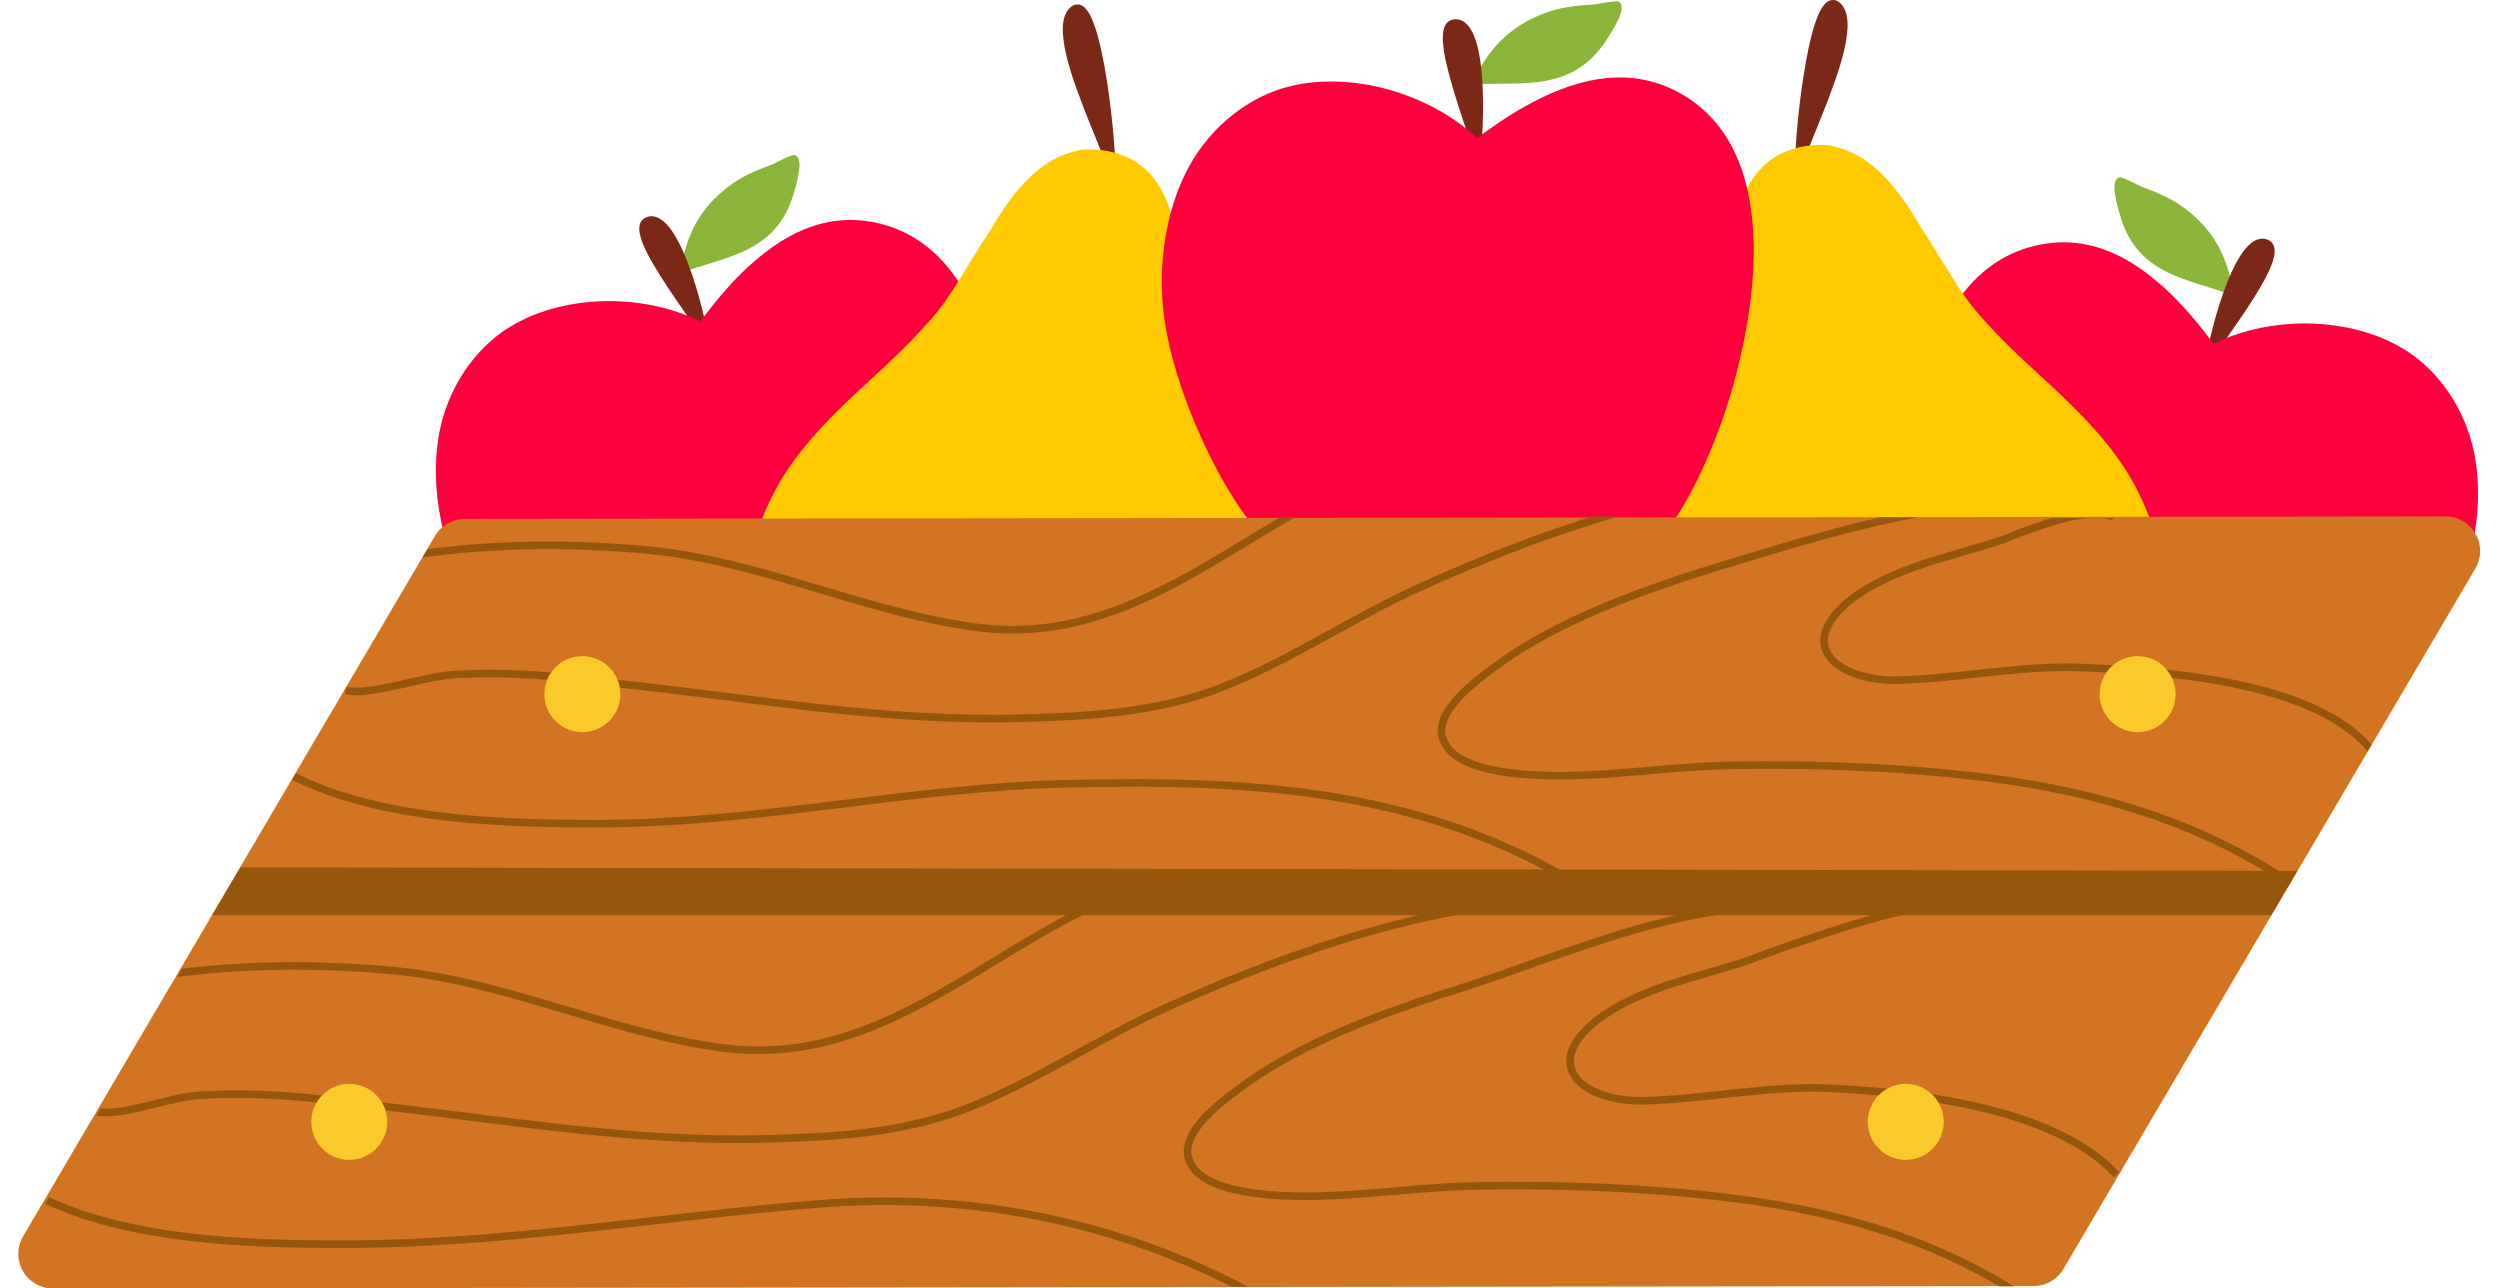
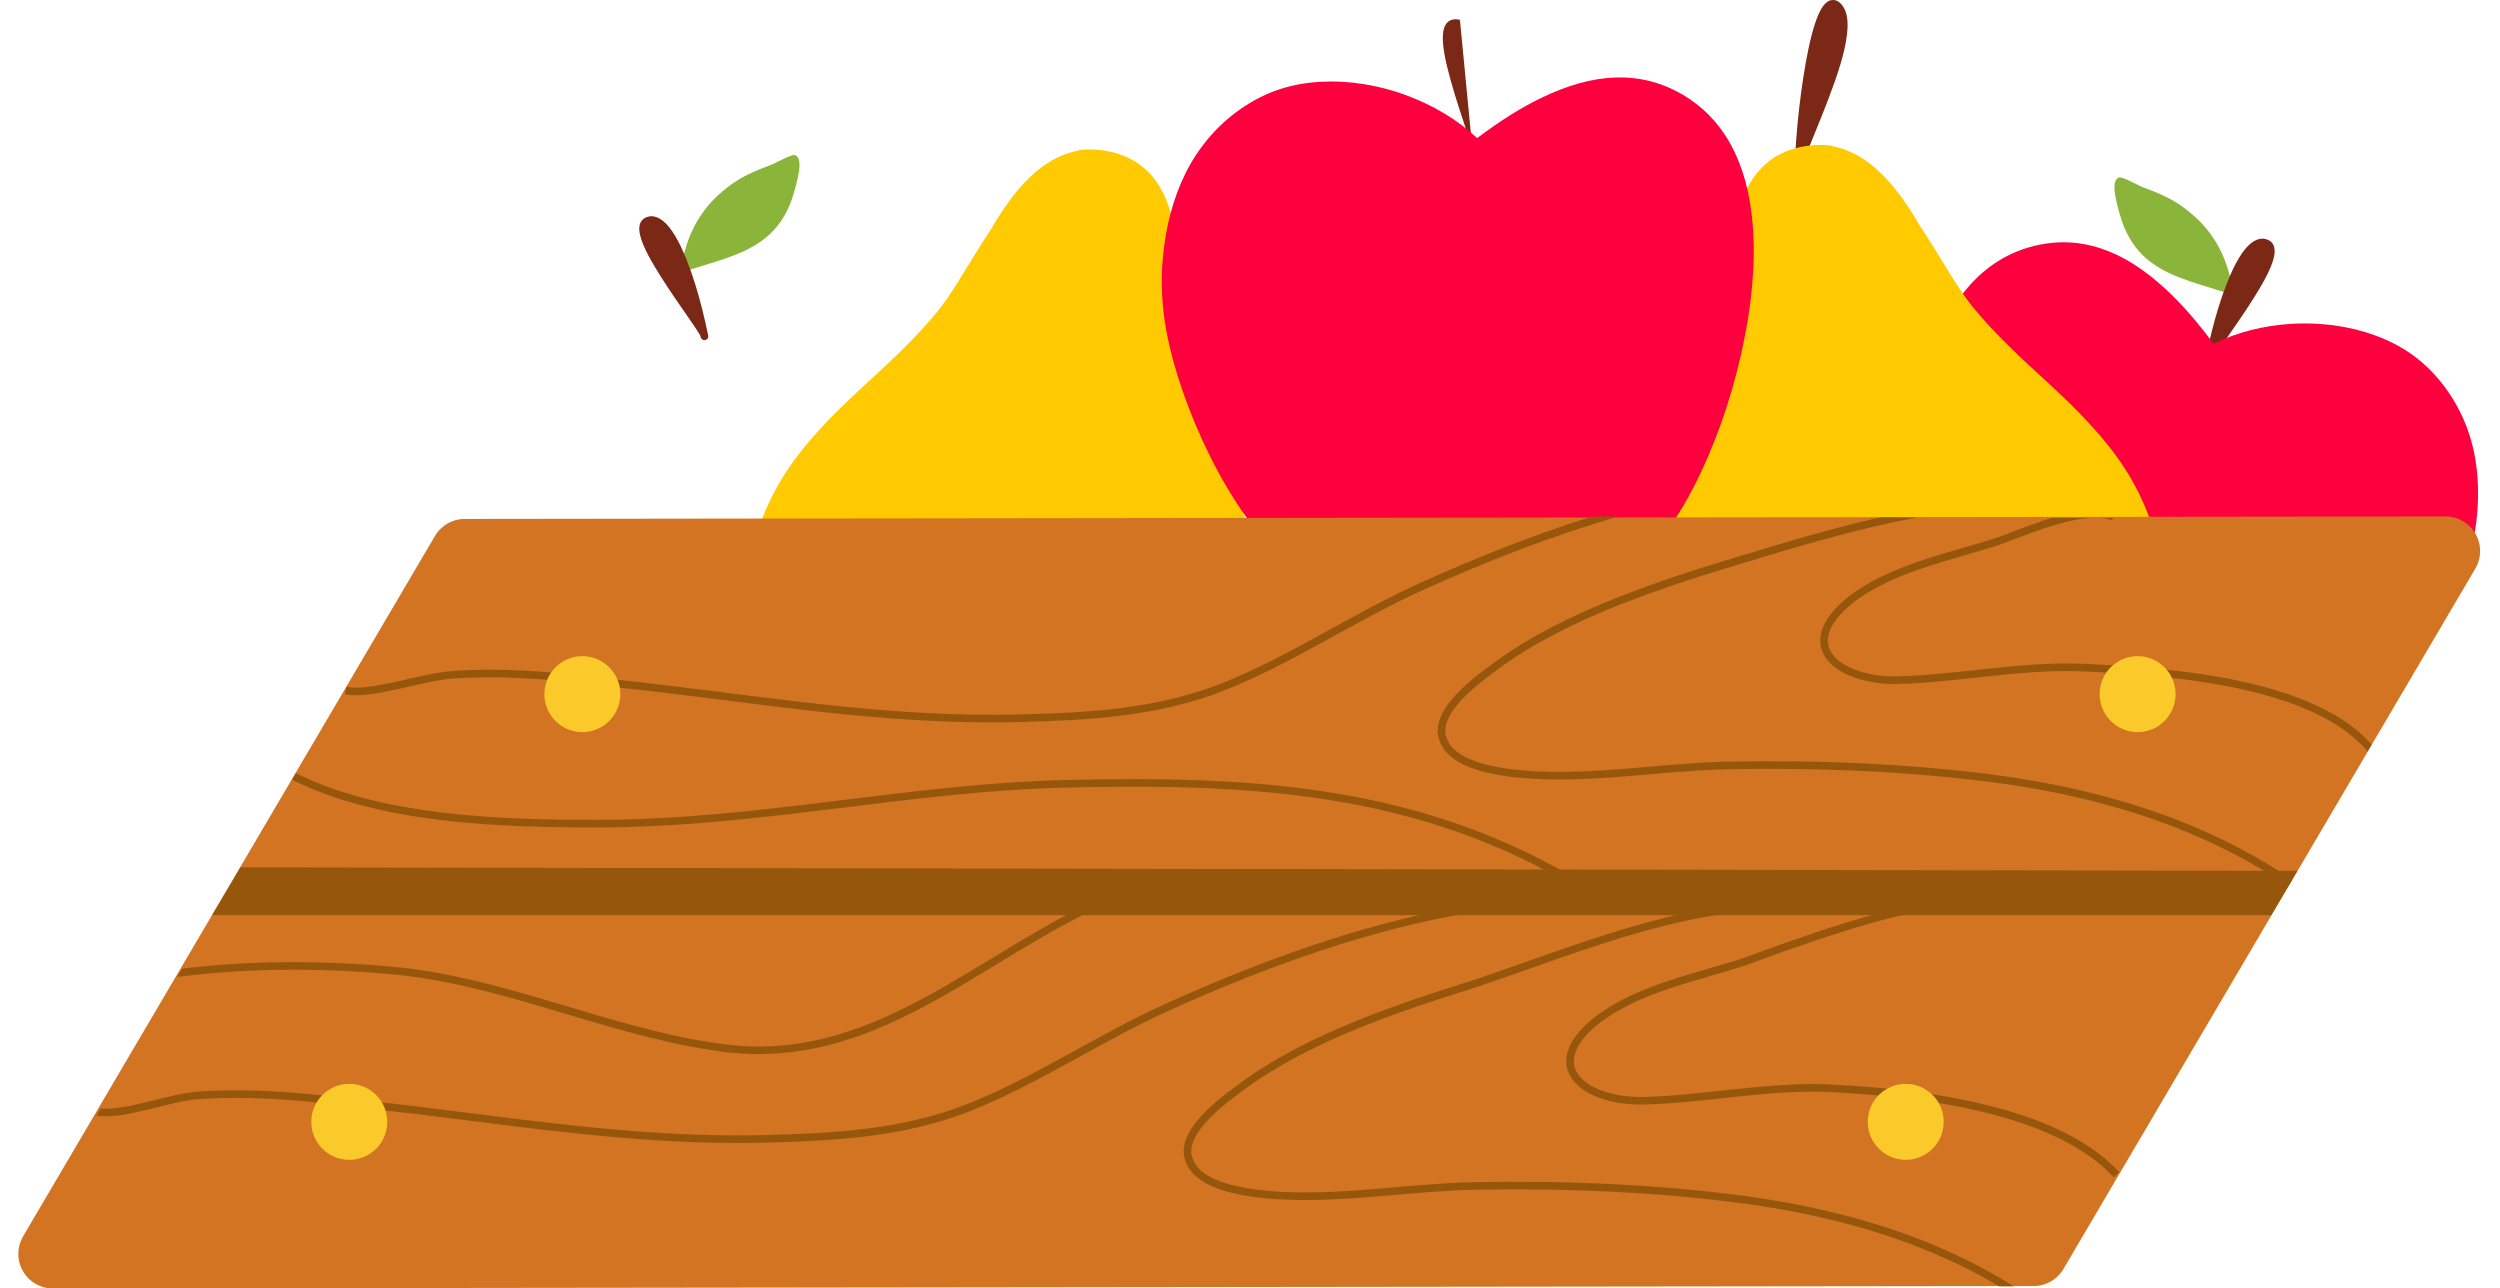
<svg xmlns="http://www.w3.org/2000/svg" id="Capa_2" data-name="Capa 2" viewBox="0 0 585.08 301.54">
  <defs>
    <style>
      .cls-1 {
        clip-path: url(#clippath);
      }

      .cls-2, .cls-3 {
        fill: none;
      }

      .cls-2, .cls-4, .cls-5, .cls-6, .cls-7, .cls-8, .cls-9 {
        stroke-width: 0px;
      }

      .cls-10 {
        fill: #d37423;
        stroke: #d37423;
        stroke-linecap: round;
        stroke-linejoin: round;
        stroke-width: 16.19px;
      }

      .cls-3 {
        stroke: #96570d;
        stroke-miterlimit: 10;
        stroke-width: 1.78px;
      }

      .cls-4 {
        fill: #faca2a;
      }

      .cls-5 {
        fill: #7c2816;
      }

      .cls-6 {
        fill: #96570d;
      }

      .cls-7 {
        fill: #8bb53a;
      }

      .cls-8 {
        fill: #ff003f;
      }

      .cls-9 {
        fill: #ffcb00;
      }
    </style>
    <clipPath id="clippath">
      <polygon class="cls-2" points="481.52 301.03 294.05 301.15 284.03 301.12 0 299.81 79.13 164.01 82.52 158.21 98.35 131.39 101.13 126.65 105.26 120.13 294.79 121.19 305.75 121.19 309.37 120.7 585.08 121.48 556.54 171.67 549.1 184.3 495.65 275.35 481.52 301.03" />
    </clipPath>
  </defs>
  <g id="Capa_1-2" data-name="Capa 1">
    <g>
      <g>
        <g>
          <path class="cls-7" d="m167.39,46.32c-1.91,1.9-3.51,4.04-4.76,6.38-1.5,2.81-2.55,6.05-3.21,9.9l-.18.06-.19.06c-.13.04-.22.09-.28.16-.03.03-.06.06-.08.1-.08.13-.11.29-.08.44.03.15.13.29.26.37.11.07.3.13.44.08,1.89-.69,3.85-1.29,5.74-1.87,1.46-.45,2.97-.91,4.44-1.41,1.86-.63,3.36-1.23,4.71-1.86,1.5-.7,2.93-1.54,4.23-2.49.64-.47,1.27-1,1.86-1.56.09-.08.18-.17.26-.25.48-.48.96-1.02,1.46-1.64,1.07-1.34,1.98-2.89,2.77-4.75.55-1.29.94-2.64,1.3-3.91.28-1.01.63-2.34.85-3.7.11-.68.17-1.24.18-1.76,0-.61-.06-1.08-.22-1.49-.07-.17-.16-.34-.29-.5-.15-.19-.36-.3-.53-.37-.13-.06-.3-.04-.47-.01-.18.03-.36.09-.53.16-.53.19-1.03.41-1.49.63-.52.25-1.04.5-1.55.75l-.26.13c-.29.14-.58.29-.87.43-.14.07-.28.12-.43.18l-.31.12c-.38.14-.76.29-1.14.43-1.51.58-3.48,1.39-5.36,2.43-1.52.85-3.05,1.93-4.67,3.3-.55.46-1.09.96-1.62,1.48" />
          <path class="cls-5" d="m152.52,50.6c-.52,0-1.03.13-1.53.38-.43.21-.79.56-1.04,1.02-.21.39-.32.87-.34,1.52-.01.62.12,1.25.26,1.78.15.6.37,1.23.7,2.03.72,1.72,1.62,3.33,2.49,4.81.9,1.53,1.92,3.15,3.29,5.23,1.13,1.7,2.29,3.37,3.45,5.05.95,1.37,1.9,2.74,2.83,4.12.32.47.63.95.93,1.44.11.17.22.35.32.53l.06.23.06.23c.11.41.53.63.88.63.1,0,.19-.01.27-.04.23-.08.42-.24.52-.45.12-.23.11-.44.05-.71-.91-4.36-1.87-8.15-2.93-11.6-.68-2.21-1.37-4.16-2.1-5.98-.91-2.29-1.77-4.09-2.72-5.67-1.77-2.97-3.66-4.54-5.47-4.54" />
-           <path class="cls-8" d="m199.02,51.47c-2.91,0-5.86.49-8.77,1.45-5.07,1.68-10.03,4.8-15.15,9.52-3.64,3.36-7.2,7.42-11.2,12.79-5.45-2.69-11.61-4.27-18.29-4.68-.98-.06-2-.09-3.03-.09-2.27,0-4.59.16-6.88.46-3.34.45-6.54,1.23-9.51,2.31-3.14,1.14-5.99,2.6-8.47,4.33-2.62,1.83-5.05,4.13-7.21,6.85-4.02,5.04-6.73,11.16-7.85,17.71-1.04,6.12-.85,12.8.57,19.87,1.08,5.41,2.98,10.77,5.64,15.94,1.95,3.79,4.34,7.62,7.3,11.73,3.13,4.34,6.57,8.53,10.22,12.44,3.8,4.06,7.8,7.74,11.9,10.94,4.63,3.61,8.94,6.31,13.17,8.26,2.41,1.11,4.66,1.95,6.88,2.56,2.25.61,4.56.99,6.86,1.13.46.03.93.04,1.39.04,1.73,0,3.51-.18,5.27-.55,2.12-.44,4.25-1.23,6.33-2.34,2.11-1.12,4.18-2.69,6.17-4.65.95-.95,1.86-1.99,2.79-3.19.51-.65,1-1.32,1.48-2l.1-.15c.24-.35.48-.7.71-1.06,1.1.47,2.15.86,3.19,1.19,2.03.64,4.24,1.05,6.56,1.23.61.05,1.22.07,1.83.07,3.14,0,6.4-.61,9.44-1.78,2.4-.91,4.63-2.12,6.62-3.6,2.02-1.49,3.85-3.22,5.46-5.14,3.1-3.7,5.62-8.22,7.72-13.82,1.76-4.71,3.07-9.96,3.99-16.05,1.56-10.32,1.82-21.16.76-32.24-.53-5.51-1.42-10.83-2.65-15.81-.8-3.24-1.78-6.35-2.92-9.24-1.33-3.38-2.76-6.28-4.37-8.86-1.8-2.87-3.82-5.39-6.01-7.48-2.37-2.25-5.02-4.07-7.9-5.4-3.35-1.54-6.95-2.44-10.69-2.65-.49-.03-.97-.04-1.46-.04" />
        </g>
        <g>
-           <path class="cls-5" d="m251.62,1.1c-.51.12-.96.47-1.24.74-.5.49-.9,1.14-1.2,1.95-.24.67-.38,1.45-.44,2.46-.06,1.08.04,2.16.14,2.97.29,2.51.94,4.9,1.54,6.92.69,2.32,1.53,4.74,2.71,7.84.94,2.49,1.94,4.96,2.94,7.42l.2.49c.75,1.84,1.49,3.68,2.19,5.53l.07.18.31.88c.02.55.03,1.11.04,1.66,0,.57,0,1.13-.04,1.7-.02.27.07.54.26.76.2.23.48.37.78.38.1,0,.19,0,.29-.02.46-.11.8-.52.85-1.02.1-1.04.06-2.1.02-3.13v-.19c-.06-1.57-.17-3.3-.33-5.44-.37-4.75-.92-9.48-1.63-14.06-.38-2.47-.78-4.72-1.24-6.86-.5-2.33-.96-4.09-1.5-5.72-.47-1.39-1.02-2.86-1.91-4.09-.34-.47-.71-.83-1.1-1.06-.21-.13-.44-.22-.65-.28-.31-.07-.58-.08-.92-.04,0,0-.12.02-.12.02" />
          <path class="cls-9" d="m292.41,124.52c-1.81-6.1-4.42-12-6.95-17.71-1.47-3.32-2.99-6.76-4.34-10.19.04.18.11.36.17.53-2.5-6.5-3.96-11.93-4.55-17.11-.29-2.88-.39-5.84-.48-8.69l-.03-1.09c-.09-2.79-.17-5.68-.37-8.53-.27-3.83-.68-6.9-1.29-9.65-.72-3.23-1.77-6.03-3.13-8.31-1.72-2.89-4.09-5.17-6.88-6.6-3.27-1.68-7.2-2.42-11.37-2.13-.21.02-.41.04-.6.09-.16.04-.31.1-.45.17-.16.03-.32.04-.47.08l-.13.03c-.33.07-.65.17-.97.27-.17.04-.33.08-.5.13-.52.15-1.02.36-1.51.59-.07.03-.14.05-.21.08-1.58.65-3.08,1.55-4.46,2.56-1.44,1.05-2.74,2.26-3.98,3.54-1.28,1.32-2.44,2.77-3.55,4.24-1.1,1.47-2.11,2.99-3.08,4.54-.49.78-.94,1.59-1.41,2.38-1.15,1.71-2.34,3.57-3.64,5.69l-.73,1.19c-1.2,1.97-2.41,3.93-3.64,5.89-1.59,2.54-3.01,4.57-4.47,6.4-2.35,2.88-5.13,5.88-8.73,9.42-2.27,2.23-4.66,4.43-6.96,6.55-.84.77-1.68,1.55-2.52,2.32-6.15,5.72-12.51,12.03-17.33,19.43-4.71,7.23-7.91,15.97-9.24,25.26-1.11,7.75-.52,15.7,1.72,22.99,2.12,6.91,5.7,13.35,10.66,19.12,2.24,2.62,4.85,5.11,7.97,7.62,2.74,2.2,5.77,4.22,9.03,6.01,6.58,3.61,13.72,6.1,21.21,7.4,3.91.68,7.83,1.04,11.64,1.07,3.82.03,7.8-.29,11.83-.96,1.32-.22,2.65-.48,3.96-.78,6.54-1.5,12.84-4,18.74-7.43,3.75-2.17,7.13-4.8,10.06-7.8,2.78-2.85,5.22-6.13,7.24-9.75,3.75-6.75,5.97-14.6,6.59-23.33.28-3.96.18-8.06-.31-12.54-.48-4.45-1.35-8.82-2.58-12.97Zm-95.47,57.16l-.16-.15c.15.13.31.27.47.4-.1-.08-.2-.16-.3-.24Z" />
        </g>
        <g>
          <path class="cls-7" d="m514.56,51.55c1.91,1.9,3.51,4.04,4.76,6.38,1.5,2.81,2.55,6.05,3.21,9.9l.18.06.19.06c.13.04.22.09.28.16.03.03.06.06.08.1.08.13.11.29.08.44-.03.15-.13.29-.26.37-.11.07-.3.13-.44.08-1.89-.69-3.85-1.29-5.74-1.87-1.46-.45-2.97-.91-4.44-1.41-1.86-.63-3.36-1.23-4.71-1.86-1.5-.7-2.93-1.54-4.23-2.49-.64-.47-1.27-1-1.86-1.56-.09-.08-.18-.17-.26-.25-.48-.48-.96-1.02-1.46-1.64-1.07-1.34-1.98-2.89-2.77-4.75-.55-1.29-.94-2.64-1.3-3.91-.28-1.01-.63-2.34-.85-3.7-.11-.68-.17-1.24-.18-1.76,0-.61.06-1.08.22-1.49.07-.17.16-.34.29-.5.15-.19.36-.3.53-.37.13-.06.3-.04.47-.01.18.03.36.09.53.16.53.19,1.03.41,1.49.63.52.25,1.04.5,1.55.75l.26.13c.29.14.58.29.87.43.14.07.28.12.43.18l.31.12c.38.14.76.29,1.14.43,1.51.58,3.48,1.39,5.36,2.43,1.52.85,3.05,1.93,4.67,3.3.55.46,1.09.96,1.62,1.48" />
          <path class="cls-5" d="m529.43,55.84c.52,0,1.03.13,1.53.38.43.21.79.56,1.04,1.02.21.39.32.87.34,1.52.01.62-.12,1.25-.26,1.78-.15.6-.37,1.23-.7,2.03-.72,1.72-1.62,3.33-2.49,4.81-.9,1.53-1.92,3.15-3.29,5.23-1.13,1.7-2.29,3.37-3.45,5.05-.95,1.37-1.9,2.74-2.83,4.12-.32.47-.63.95-.93,1.44-.11.17-.22.35-.32.53l-.06.23-.06.23c-.11.41-.53.63-.88.63-.1,0-.19-.01-.27-.04-.23-.08-.42-.24-.52-.45-.12-.23-.11-.44-.05-.71.91-4.36,1.87-8.15,2.93-11.6.68-2.21,1.37-4.16,2.1-5.98.91-2.29,1.77-4.09,2.72-5.67,1.77-2.97,3.66-4.54,5.47-4.54" />
          <path class="cls-8" d="m482.93,56.7c2.91,0,5.86.49,8.77,1.45,5.07,1.68,10.03,4.8,15.15,9.52,3.64,3.36,7.2,7.42,11.2,12.79,5.45-2.69,11.61-4.27,18.29-4.68.98-.06,2-.09,3.03-.09,2.27,0,4.59.16,6.88.46,3.34.45,6.54,1.23,9.51,2.31,3.14,1.14,5.99,2.6,8.47,4.33,2.62,1.83,5.05,4.13,7.21,6.85,4.02,5.04,6.73,11.16,7.85,17.71,1.04,6.12.85,12.8-.57,19.87-1.08,5.41-2.98,10.77-5.64,15.94-1.95,3.79-4.34,7.62-7.3,11.73-3.13,4.34-6.57,8.53-10.22,12.44-3.8,4.06-7.8,7.74-11.9,10.94-4.63,3.61-8.94,6.31-13.17,8.26-2.41,1.11-4.66,1.95-6.88,2.56-2.25.61-4.56.99-6.86,1.13-.46.03-.93.04-1.39.04-1.73,0-3.51-.18-5.27-.55-2.12-.44-4.25-1.23-6.33-2.34-2.11-1.12-4.18-2.69-6.17-4.65-.95-.95-1.86-1.99-2.79-3.19-.51-.65-1-1.32-1.48-2l-.1-.15c-.24-.35-.48-.7-.71-1.06-1.1.47-2.15.86-3.19,1.19-2.03.64-4.24,1.05-6.56,1.23-.61.05-1.22.07-1.83.07-3.14,0-6.4-.61-9.44-1.78-2.4-.91-4.63-2.12-6.62-3.6-2.02-1.49-3.85-3.22-5.46-5.14-3.1-3.7-5.62-8.22-7.72-13.82-1.76-4.71-3.07-9.96-3.99-16.05-1.56-10.32-1.82-21.16-.76-32.24.53-5.51,1.42-10.83,2.65-15.81.8-3.24,1.78-6.35,2.92-9.24,1.33-3.38,2.76-6.28,4.37-8.86,1.8-2.87,3.82-5.39,6.01-7.48,2.37-2.25,5.02-4.07,7.9-5.4,3.35-1.54,6.95-2.44,10.69-2.65.49-.03.97-.04,1.46-.04" />
        </g>
        <g>
          <path class="cls-5" d="m429.5.05c.51.12.96.47,1.24.74.5.49.9,1.14,1.2,1.95.24.67.38,1.45.44,2.46.06,1.08-.04,2.16-.14,2.97-.29,2.51-.94,4.9-1.54,6.92-.69,2.32-1.53,4.74-2.71,7.84-.94,2.49-1.94,4.96-2.94,7.42l-.2.49c-.75,1.84-1.49,3.68-2.19,5.53l-.07.18-.31.88c-.02.55-.03,1.11-.04,1.66,0,.57,0,1.13.04,1.7.02.27-.07.54-.26.76-.2.23-.48.37-.78.38-.1,0-.19,0-.29-.02-.46-.11-.8-.52-.85-1.02-.1-1.04-.06-2.1-.02-3.13v-.19c.06-1.57.17-3.3.33-5.44.37-4.75.92-9.48,1.63-14.06.38-2.47.78-4.72,1.24-6.86.5-2.33.96-4.09,1.5-5.72.47-1.39,1.02-2.86,1.91-4.09.34-.47.71-.83,1.1-1.06.21-.13.44-.22.65-.28.31-.07.58-.08.92-.04,0,0,.12.02.12.02" />
          <path class="cls-9" d="m386.13,136.45c-.49,4.48-.59,8.58-.31,12.54.62,8.74,2.84,16.59,6.59,23.33,2.02,3.62,4.46,6.9,7.24,9.75,2.93,3.01,6.32,5.63,10.06,7.8,5.89,3.43,12.2,5.93,18.74,7.43,1.31.3,2.64.56,3.96.78,4.02.66,8,.98,11.83.96,3.82-.03,7.73-.38,11.64-1.07,7.49-1.3,14.62-3.78,21.21-7.4,3.26-1.78,6.29-3.8,9.03-6.01,3.12-2.51,5.73-5,7.97-7.62,4.96-5.78,8.54-12.21,10.66-19.12,2.24-7.29,2.83-15.24,1.72-22.99-1.33-9.3-4.53-18.03-9.24-25.26-4.82-7.4-11.18-13.71-17.33-19.43-.84-.78-1.68-1.55-2.52-2.32-2.3-2.12-4.69-4.31-6.96-6.55-3.61-3.55-6.38-6.54-8.73-9.42-1.45-1.83-2.87-3.86-4.47-6.4-1.23-1.95-2.43-3.92-3.64-5.89l-.73-1.19c-1.3-2.12-2.5-3.98-3.64-5.69-.47-.8-.92-1.6-1.41-2.38-.97-1.55-1.98-3.08-3.08-4.54-1.11-1.47-2.27-2.92-3.55-4.24-1.24-1.29-2.55-2.49-3.98-3.54-1.38-1.01-2.87-1.91-4.46-2.56-.07-.03-.14-.05-.21-.08-.49-.23-.99-.44-1.51-.59-.16-.05-.33-.09-.5-.13-.32-.1-.64-.2-.97-.27l-.13-.03c-.16-.03-.32-.05-.47-.08-.14-.07-.28-.13-.45-.17-.19-.04-.39-.06-.6-.09-4.16-.29-8.09.45-11.37,2.13-2.79,1.43-5.16,3.72-6.88,6.6-1.36,2.29-2.42,5.08-3.13,8.31-.61,2.76-1.02,5.82-1.29,9.65-.19,2.84-.28,5.73-.37,8.53l-.03,1.09c-.09,2.86-.19,5.81-.48,8.69-.59,5.17-2.04,10.61-4.55,17.11.06-.17.13-.34.17-.53-1.34,3.44-2.87,6.87-4.34,10.19-2.53,5.71-5.14,11.61-6.95,17.71-1.23,4.16-2.1,8.52-2.58,12.97Zm97.75,44.43c.16-.13.31-.26.47-.4l-.16.15c-.1.08-.2.16-.3.24Z" />
        </g>
        <g>
-           <path class="cls-7" d="m357.6,4.84c-2.44,1.31-4.64,2.95-6.56,4.88-2.3,2.33-4.29,5.21-6.07,8.81h-.2s-.2,0-.2,0c-.14,0-.24.03-.33.07-.04.02-.07.04-.11.08-.12.1-.19.25-.2.41-.01.16.04.32.15.44.09.1.26.21.41.21,2.07-.12,4.18-.13,6.21-.14,1.57,0,3.2-.02,4.8-.07,2.02-.07,3.67-.21,5.19-.44,1.69-.25,3.34-.65,4.9-1.2.77-.27,1.54-.61,2.3-.99.11-.06.22-.11.33-.17.62-.33,1.25-.72,1.92-1.19,1.45-1,2.8-2.26,4.13-3.86.92-1.11,1.71-2.33,2.43-3.47.57-.91,1.3-2.12,1.92-3.4.31-.64.53-1.17.69-1.68.19-.6.26-1.08.22-1.54-.02-.19-.06-.38-.14-.58-.1-.23-.27-.4-.41-.52-.11-.09-.29-.13-.46-.15-.19-.03-.38-.02-.57,0-.57.03-1.13.1-1.65.18-.58.09-1.17.18-1.75.28l-.3.05c-.33.06-.65.12-.98.17-.16.02-.31.04-.48.04l-.34.02c-.42.03-.84.06-1.25.09-1.66.13-3.84.33-6,.81-1.75.39-3.57,1-5.57,1.87-.68.29-1.36.63-2.03.98" />
-           <path class="cls-5" d="m341.67,4.65c-.51-.15-1.06-.18-1.62-.08-.49.08-.94.32-1.33.69-.32.32-.57.76-.78,1.4-.2.61-.25,1.27-.27,1.84-.03.64,0,1.32.1,2.22.2,1.91.62,3.77,1.05,5.49.44,1.78.97,3.67,1.72,6.14.62,2.01,1.27,4.01,1.93,6.01.54,1.63,1.07,3.27,1.59,4.91.18.56.34,1.12.5,1.69.06.2.11.41.16.62v.24s-.02.25-.02.25c-.02.44.34.77.69.88.1.03.19.04.28.04.25,0,.48-.12.65-.29.18-.19.24-.4.26-.68.38-4.57.54-8.6.51-12.32-.03-2.38-.13-4.51-.32-6.53-.23-2.53-.55-4.56-1.02-6.4-.88-3.46-2.28-5.57-4.07-6.11" />
+           <path class="cls-5" d="m341.67,4.65c-.51-.15-1.06-.18-1.62-.08-.49.08-.94.32-1.33.69-.32.32-.57.76-.78,1.4-.2.61-.25,1.27-.27,1.84-.03.64,0,1.32.1,2.22.2,1.91.62,3.77,1.05,5.49.44,1.78.97,3.67,1.72,6.14.62,2.01,1.27,4.01,1.93,6.01.54,1.63,1.07,3.27,1.59,4.91.18.56.34,1.12.5,1.69.06.2.11.41.16.62v.24s-.02.25-.02.25" />
          <path class="cls-8" d="m387.3,19.31c-2.87-.87-5.93-1.26-9.08-1.18-5.5.16-11.3,1.76-17.74,4.89-4.57,2.23-9.27,5.18-14.79,9.29-4.59-4.28-10.2-7.66-16.68-10.05-.95-.35-1.94-.68-2.96-.99-2.24-.68-4.58-1.21-6.93-1.59-3.43-.55-6.82-.73-10.06-.54-3.44.19-6.68.79-9.62,1.76-3.12,1.03-6.19,2.58-9.12,4.62-5.44,3.78-9.91,9.01-12.93,15.14-2.82,5.73-4.59,12.38-5.26,19.77-.52,5.66-.21,11.52.9,17.4.82,4.32,2.05,8.81,3.76,13.74,1.81,5.21,3.98,10.36,6.45,15.31,2.56,5.14,5.43,9.96,8.54,14.33,3.51,4.93,6.97,8.88,10.58,12.06,2.05,1.81,4.03,3.31,6.04,4.57,2.04,1.28,4.21,2.33,6.44,3.15.45.16.9.32,1.36.45,1.71.51,3.52.86,5.36,1.03,2.22.2,4.55.05,6.93-.43,2.41-.48,4.92-1.41,7.45-2.76,1.22-.65,2.42-1.41,3.68-2.32.69-.5,1.38-1.01,2.04-1.54l.14-.11c.34-.27.68-.54,1.01-.83.94.79,1.87,1.49,2.8,2.13,1.82,1.23,3.87,2.3,6.11,3.16.59.23,1.19.43,1.79.61,3.1.93,6.5,1.3,9.84,1.05,2.64-.19,5.19-.72,7.59-1.58,2.43-.87,4.75-2.03,6.89-3.45,4.14-2.73,7.95-6.44,11.67-11.35,3.12-4.12,5.94-8.92,8.64-14.66,4.56-9.72,7.99-20.34,10.19-31.59,1.1-5.59,1.77-11.1,2.02-16.38.16-3.44.1-6.8-.17-9.99-.32-3.73-.89-7.02-1.72-10.04-.93-3.37-2.19-6.45-3.74-9.16-1.68-2.92-3.77-5.5-6.22-7.67-2.85-2.52-6.14-4.47-9.77-5.79-.47-.17-.95-.33-1.43-.47" />
        </g>
      </g>
      <polygon class="cls-10" points="475.93 292.88 12.38 293.45 108.77 129.54 572.33 128.96 475.93 292.88" />
      <g class="cls-1">
        <path class="cls-3" d="m80.89,161.6c5.95,1.27,18.06-3.27,25.29-3.7,12.75-.85,25.92.42,38.67,2.12,31.87,3.4,61.62,8.92,93.92,8.07,16.15-.43,31.87-1.27,47.17-7.22,16.15-6.37,31.02-16.57,47.17-23.8,30.17-13.6,62.05-24.22,95.62-25.5,5.52,0,11.47-.42,17,.43" />
-         <path class="cls-3" d="m89.6,131.13c19.55-3.82,40.37-4.25,60.35-2.55,26.35,2.12,50.57,14.02,76.07,17.85,37.4,6.37,62.05-21.25,93.5-34.85" />
        <path class="cls-3" d="m472.93,117.54c-25.07.42-51.85,9.35-75.65,16.57-15.72,5.1-32.72,11.47-45.9,20.82-4.67,3.4-14.45,10.2-14.02,16.57.85,6.8,10.2,8.5,15.72,9.35,16.57,2.12,34-1.27,50.57-1.7,21.67-.43,43.77.43,65.45,3.4,35.27,5.1,66.72,17.85,90.52,45.05" />
        <path class="cls-3" d="m494.61,120.93c-6.8-2.55-19.55,2.98-26.35,5.52-11.47,3.82-25.5,6.37-35.27,14.02-13.6,11.05-2.12,19.12,11.47,18.7,14.02-.42,28.05-3.4,42.07-2.97,19.12.85,62.9,2.97,71.82,25.07" />
        <path class="cls-3" d="m68.78,181.71c20.4,10.2,48.45,11.05,70.97,11.05,37.82,0,72.99-8.53,110.49-9.35,44.44-.97,85.34,1.18,124.87,27.21" />
        <path class="cls-3" d="m22.5,260.15c5.95,1.27,17-3.4,24.22-3.82,12.75-.85,25.92.42,38.67,2.12,31.87,3.4,61.62,8.92,93.92,8.07,16.15-.43,31.87-1.27,47.17-7.22,16.15-6.37,31.02-16.57,47.17-23.8,30.17-13.6,62.05-24.22,95.62-25.5,5.52,0,11.47-.42,17,.43" />
        <path class="cls-3" d="m30.15,229.56c19.55-3.82,40.37-4.25,60.35-2.55,26.35,2.12,50.57,14.02,76.07,17.85,37.4,6.37,62.05-21.25,93.5-34.85" />
        <path class="cls-3" d="m413.87,212.18c-25.07.42-52.23,13.13-76.03,20.35-15.72,5.1-32.72,11.47-45.9,20.82-4.67,3.4-14.45,10.2-14.02,16.57.85,6.8,10.2,8.5,15.72,9.35,16.57,2.12,34-1.27,50.57-1.7,21.67-.43,43.77.43,65.45,3.4,35.27,5.1,65.17,17.43,88.97,44.63" />
        <path class="cls-3" d="m456.14,212.38c-6.8-2.55-40.53,9.96-47.33,12.51-11.47,3.82-25.5,6.37-35.27,14.02-13.6,11.05-2.12,19.12,11.47,18.7,14.02-.42,28.05-3.4,42.07-2.97,19.12.85,53.33,4.05,68.25,20.29" />
-         <path class="cls-3" d="m9.33,280.13c20.4,10.2,48.45,11.05,70.97,11.05,37.82,0,73.1-6.37,110.49-9.35,44.62-3.82,88.82,8.07,124.52,35.27" />
      </g>
      <g>
        <circle class="cls-4" cx="136.29" cy="162.45" r="8.89" />
        <circle class="cls-4" cx="81.74" cy="262.55" r="8.89" />
        <circle class="cls-4" cx="500.27" cy="162.45" r="8.89" />
        <circle class="cls-4" cx="446" cy="262.55" r="8.89" />
      </g>
      <polygon class="cls-6" points="531.55 214.18 49.65 214.18 56.29 202.98 537.65 203.8 531.55 214.18" />
    </g>
  </g>
</svg>